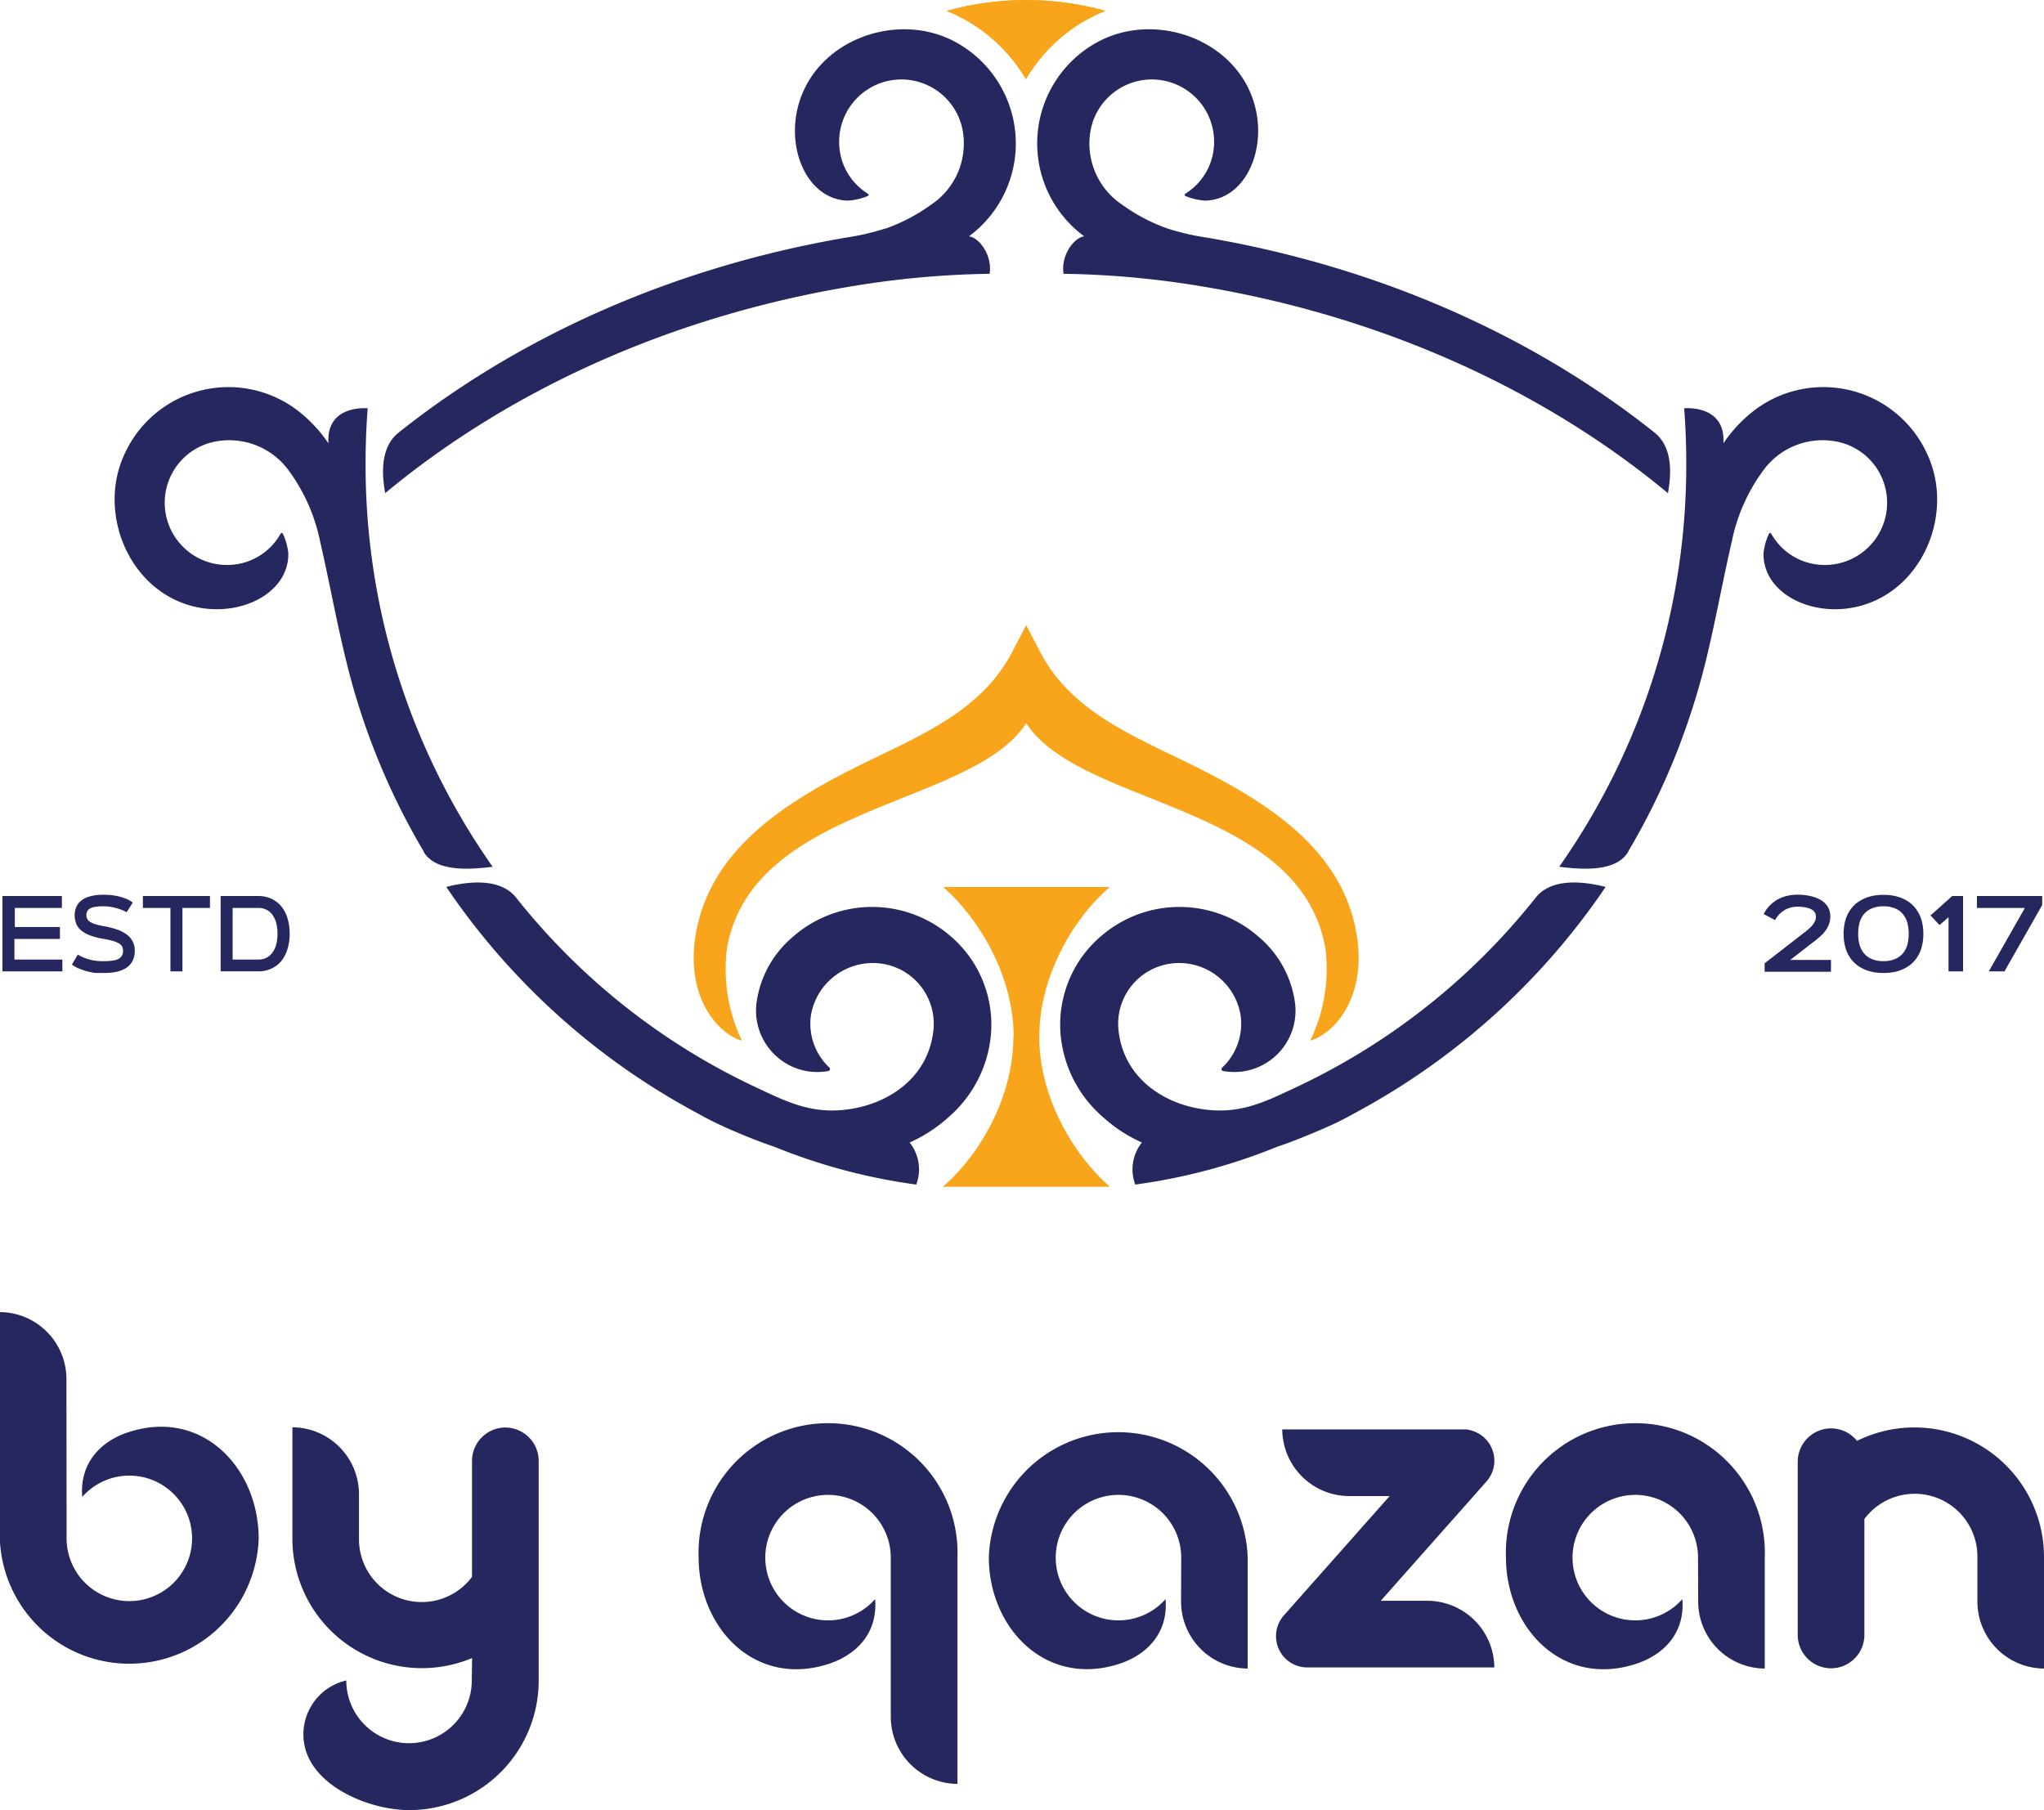
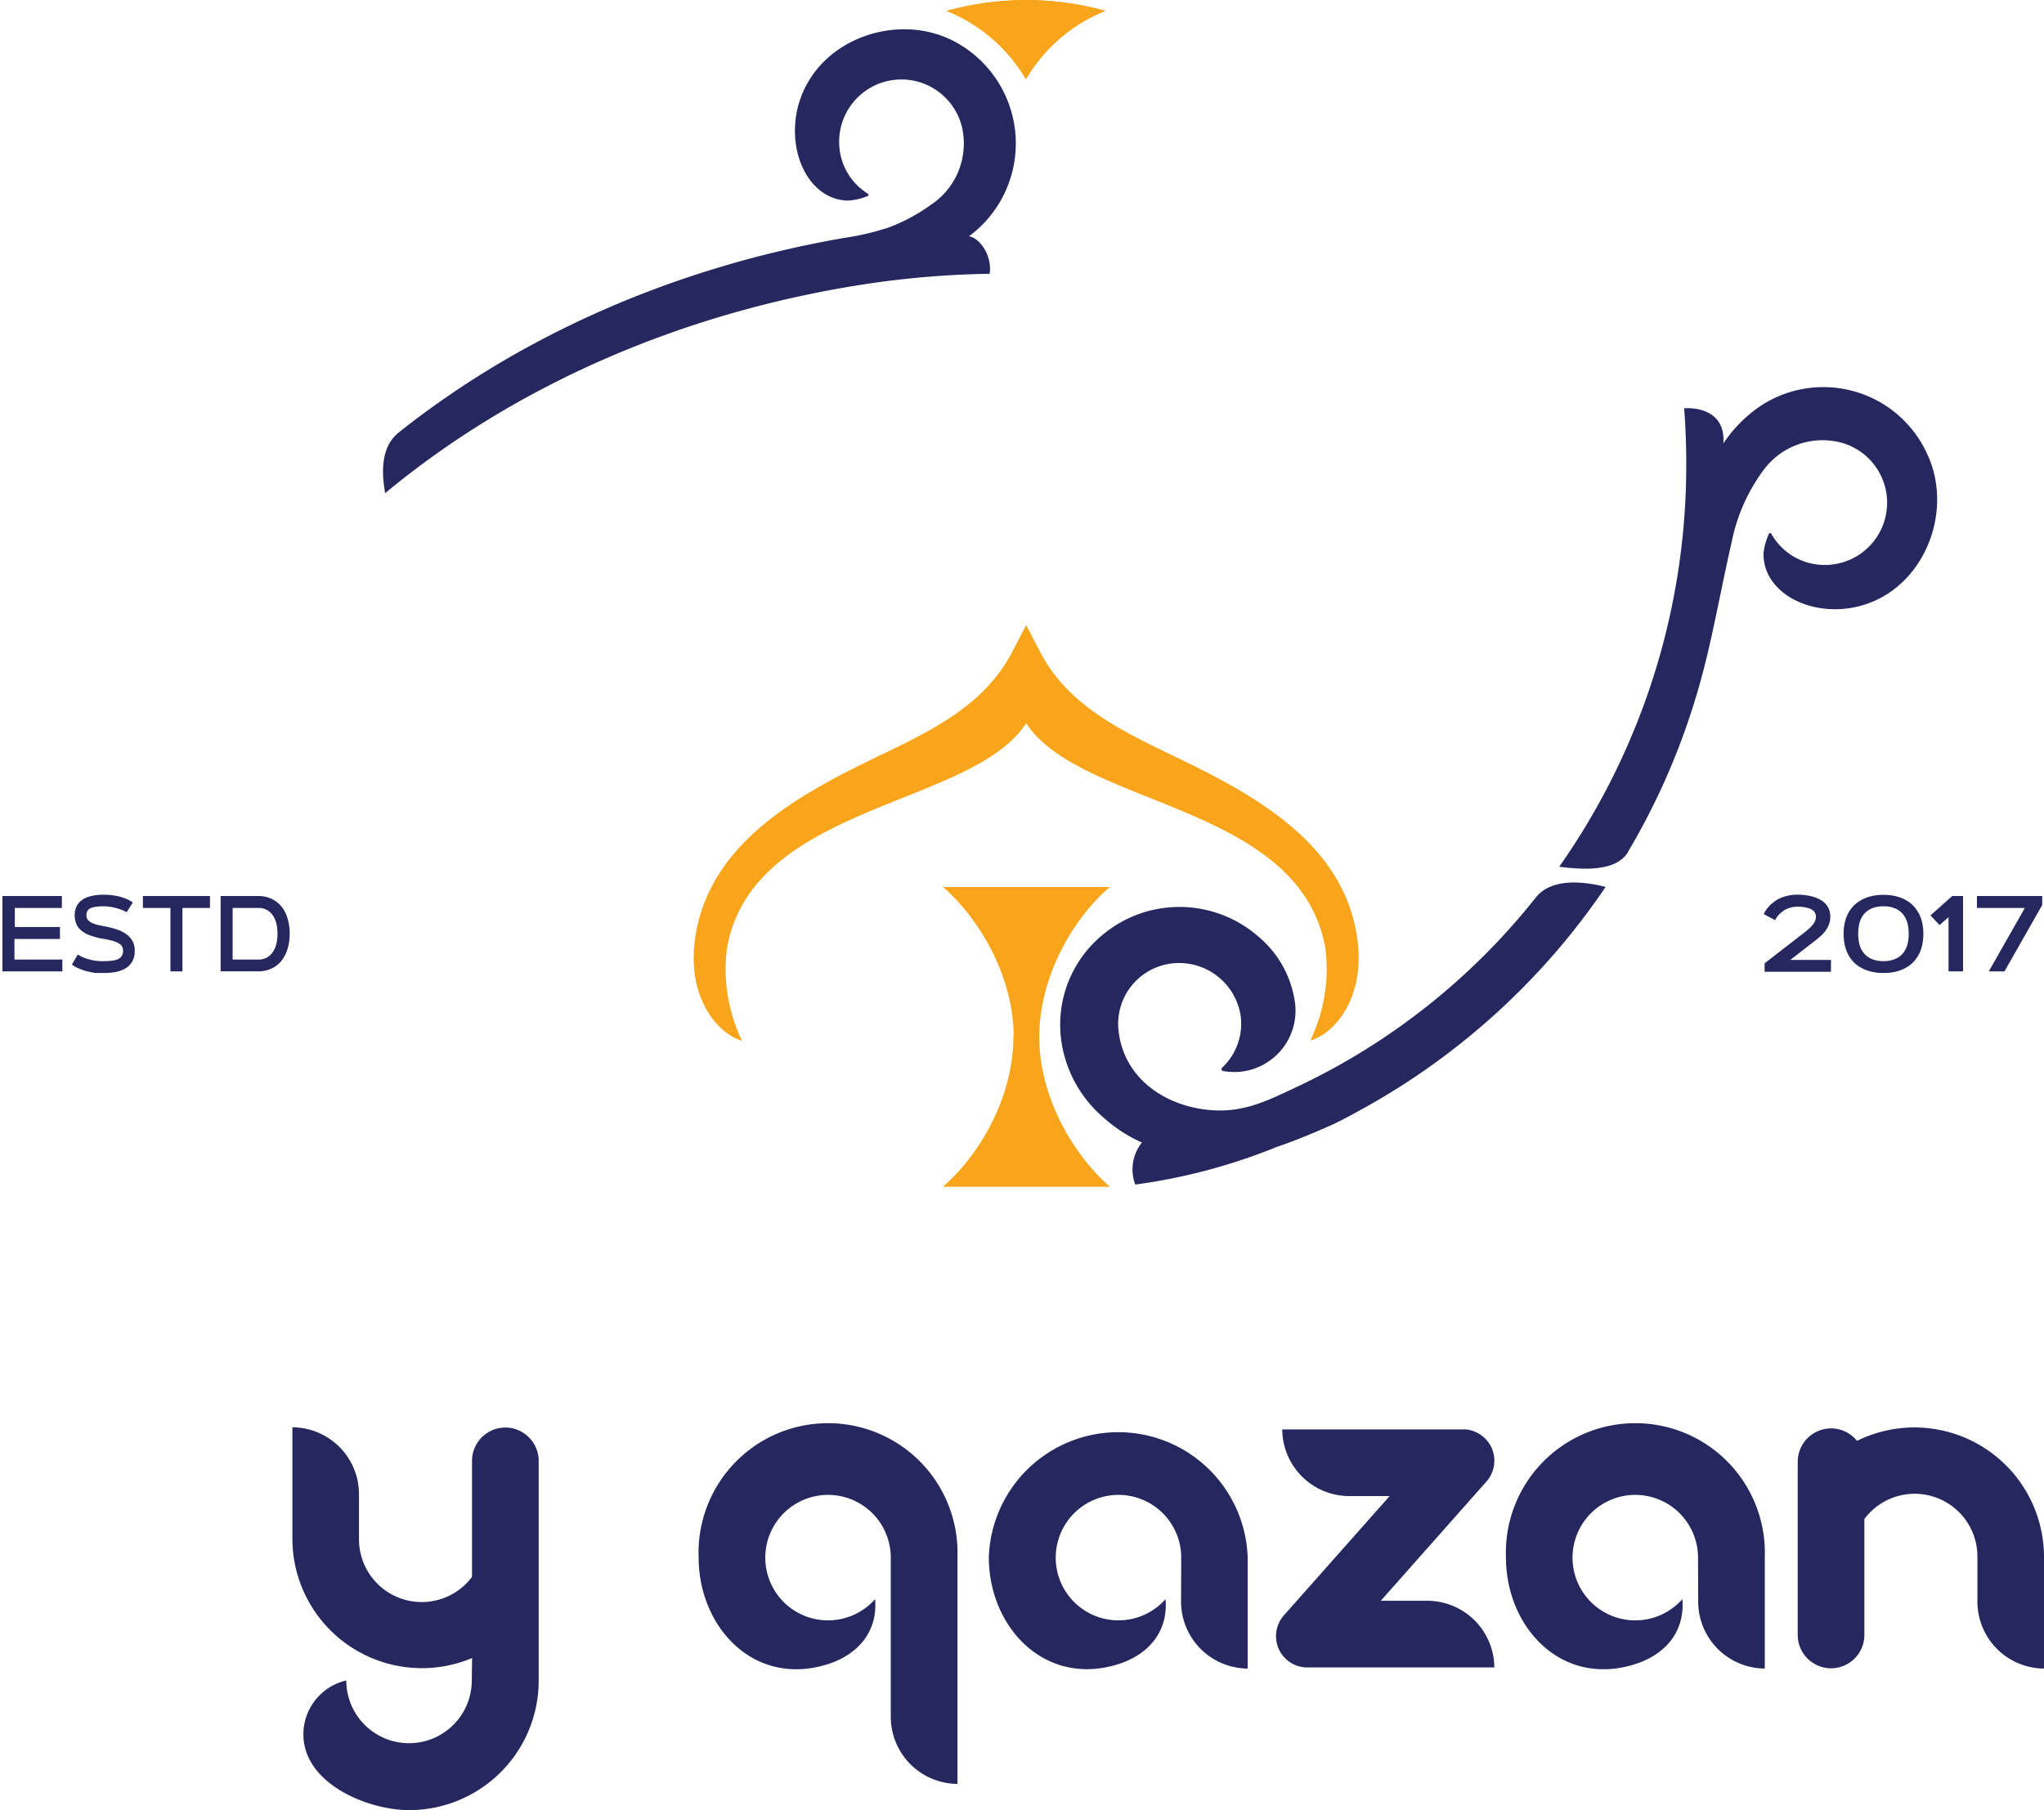
<svg xmlns="http://www.w3.org/2000/svg" id="Слой_1" data-name="Слой 1" viewBox="0 0 260.6 230.79">
  <defs>
    <style>.cls-1{fill:#f8a51b;}.cls-1,.cls-2{fill-rule:evenodd;}.cls-2,.cls-3{fill:#25275e;}</style>
  </defs>
  <path class="cls-1" d="M419.87,314.66c0-7.69-4.36-15.07-9-19.11h21.26c-4.69,4-9,11.42-9,19.11s4.36,15.07,9,19.11H410.83c4.68-4,9-11.42,9-19.11" transform="translate(-290.63 -182.45)" />
  <path class="cls-2" d="M498.23,291a88.56,88.56,0,0,0,6.38-13.14,90.92,90.92,0,0,0,3.49-11.09c1.23-5,2.15-10.18,3.34-15.34a22.86,22.86,0,0,1,4-9,9.35,9.35,0,0,1,9.17-3.71,7.94,7.94,0,0,1-2.11,15.73,7.79,7.79,0,0,1-6-3.87c-.09-.18-.26-.24-.34-.06a7.81,7.81,0,0,0-.69,2.47c-.1,5.66,7.58,8.9,14,6.14,7-3,10.09-12,6.85-18.83a14.54,14.54,0,0,0-21.83-5.67,17.72,17.72,0,0,0-4.14,4.36c.28-4.15-3.36-4.59-5-4.48q.27,3.45.27,7a89,89,0,0,1-16.2,51.46c2.68.32,7.21.76,8.79-1.9" transform="translate(-290.63 -182.45)" />
  <path class="cls-2" d="M460.05,326.05c1.47-.64,2.89-1.44,4.29-2.21a89.77,89.77,0,0,0,31-28.3c-2.89-.74-6.92-1.15-8.92,1.37A85,85,0,0,1,456.05,321c-3.75,1.76-6.78,3.33-11,3-5.77-.44-11.19-4-11.82-10.23a7.75,7.75,0,0,1,6.62-8.45,7.94,7.94,0,0,1,8.95,6.59,7.67,7.67,0,0,1-2.35,6.67.25.25,0,0,0,.11.43,8.11,8.11,0,0,0,2.56.05,7.83,7.83,0,0,0,6.64-8.56,13.32,13.32,0,0,0-4.66-8.6,15.28,15.28,0,0,0-19.86-.28,14.83,14.83,0,0,0-5.29,13.6,15.76,15.76,0,0,0,5.33,9.69,18.74,18.74,0,0,0,4.94,3.22,5.48,5.48,0,0,0-.85,5.36,74.17,74.17,0,0,0,18.07-4.81c2-.67,4.19-1.56,6.63-2.64" transform="translate(-290.63 -182.45)" />
-   <path class="cls-2" d="M439.43,211.57a22.7,22.7,0,0,1-5.7-3,9.36,9.36,0,0,1-4.13-9,7.94,7.94,0,0,1,15.81,1.4,7.73,7.73,0,0,1-3.6,6.14c-.17.11-.22.28,0,.35a7.73,7.73,0,0,0,2.5.57c5.65-.15,8.54-8,5.5-14.28-3.3-6.86-12.46-9.55-19.13-6a14.7,14.7,0,0,0-1.82,24.83c-1.37.2-3,2.5-2.63,4.78a117,117,0,0,1,15.05,1.2c24.11,3.55,45.61,13.15,62,26.77.4-2.17.73-5.78-1.7-7.72-15.39-12.26-35-21.07-57-24.85a31.27,31.27,0,0,1-5.15-1.19" transform="translate(-290.63 -182.45)" />
  <path class="cls-1" d="M431.59,183.82a20.64,20.64,0,0,0-10.16,8.73,20.66,20.66,0,0,0-10.1-8.71,37.87,37.87,0,0,1,20.26,0" transform="translate(-290.63 -182.45)" />
  <path class="cls-1" d="M431.59,183.82a20.64,20.64,0,0,0-10.16,8.73,20.66,20.66,0,0,0-10.1-8.71,37.87,37.87,0,0,1,20.26,0" transform="translate(-290.63 -182.45)" />
  <path class="cls-1" d="M423.24,265.57c3.55,6.82,10.23,10,17.29,13.4,10.45,5,21.1,11.06,23.05,22.54,1.35,7.94-2.69,12.68-5.9,13.63a21,21,0,0,0,1.94-11.72c-3.2-18.46-31.06-18.06-38.09-28.66l-.07-.1h0l-.07.11c-7,10.6-34.89,10.2-38.09,28.66a21.13,21.13,0,0,0,1.93,11.72c-3.2-.95-7.24-5.69-5.89-13.63,2-11.48,12.6-17.53,23.05-22.54,7.06-3.39,13.73-6.58,17.29-13.4l1.78-3.42Z" transform="translate(-290.63 -182.45)" />
-   <path class="cls-2" d="M344.64,291a88.73,88.73,0,0,1-9.86-24.23c-1.24-5-2.16-10.18-3.35-15.34a23,23,0,0,0-4-9,9.38,9.38,0,0,0-9.18-3.71,7.94,7.94,0,0,0,2.11,15.73,7.77,7.77,0,0,0,6-3.87c.1-.18.26-.24.34-.06a7.81,7.81,0,0,1,.69,2.47c.1,5.66-7.58,8.9-14,6.14-7-3-10.1-12-6.86-18.83a14.54,14.54,0,0,1,21.83-5.67,17.94,17.94,0,0,1,4.15,4.36c-.29-4.15,3.35-4.59,5-4.48q-.27,3.45-.27,7a89,89,0,0,0,16.2,51.46c-2.68.32-7.21.76-8.79-1.9" transform="translate(-290.63 -182.45)" />
-   <path class="cls-2" d="M382.82,326.05c-1.47-.64-2.89-1.44-4.29-2.21a89.74,89.74,0,0,1-31-28.3c2.88-.74,6.91-1.15,8.91,1.37A85,85,0,0,0,386.82,321c3.75,1.76,6.79,3.33,11,3,5.77-.44,11.19-4,11.82-10.23a7.74,7.74,0,0,0-6.62-8.45,8,8,0,0,0-9,6.59,7.65,7.65,0,0,0,2.36,6.67.26.26,0,0,1-.11.43,8.18,8.18,0,0,1-2.57.05,7.84,7.84,0,0,1-6.64-8.56,13.32,13.32,0,0,1,4.66-8.6,15.29,15.29,0,0,1,19.87-.28,14.85,14.85,0,0,1,5.28,13.6,15.79,15.79,0,0,1-5.32,9.69,19,19,0,0,1-4.95,3.22,5.48,5.48,0,0,1,.85,5.36,74.3,74.3,0,0,1-18.07-4.81c-2-.67-4.19-1.56-6.63-2.64" transform="translate(-290.63 -182.45)" />
  <path class="cls-2" d="M403.61,211.57a22.88,22.88,0,0,0,5.7-3,9.38,9.38,0,0,0,4.13-9,7.94,7.94,0,0,0-15.81,1.4,7.72,7.72,0,0,0,3.59,6.14c.17.11.23.28,0,.35a7.73,7.73,0,0,1-2.5.57c-5.66-.15-8.55-8-5.51-14.28,3.31-6.86,12.46-9.55,19.13-6a14.72,14.72,0,0,1,1.83,24.83c1.37.2,3,2.5,2.63,4.78a117.11,117.11,0,0,0-15.06,1.2c-24.1,3.55-45.6,13.15-62,26.77-.39-2.17-.73-5.78,1.71-7.72,15.39-12.26,35-21.07,56.95-24.85a31.39,31.39,0,0,0,5.16-1.19" transform="translate(-290.63 -182.45)" />
  <path class="cls-2" d="M404.2,381a8,8,0,1,0-2,5.35c.36,4.25-2.3,7.05-5.84,8.23-9.4,3.12-16.66-4.49-16.66-13.58a16.51,16.51,0,1,1,33,0v28.91a8.56,8.56,0,0,1-8.5-8.56Z" transform="translate(-290.63 -182.45)" />
  <path class="cls-2" d="M441.23,381a8,8,0,1,0-2,5.35c.36,4.25-2.29,7.05-5.84,8.23C424,397.67,416.7,390.06,416.7,381a16.51,16.51,0,0,1,33,0c0,9.64,0,4.56,0,14.2a8.54,8.54,0,0,1-8.49-8.56Z" transform="translate(-290.63 -182.45)" />
-   <path class="cls-2" d="M507.12,381a8,8,0,1,0-2,5.35c.36,4.25-2.29,7.05-5.84,8.23-9.39,3.12-16.65-4.49-16.65-13.58a16.51,16.51,0,1,1,33,0c0,9.64,0,4.56,0,14.2a8.54,8.54,0,0,1-8.49-8.56Z" transform="translate(-290.63 -182.45)" />
+   <path class="cls-2" d="M507.12,381a8,8,0,1,0-2,5.35c.36,4.25-2.29,7.05-5.84,8.23-9.39,3.12-16.65-4.49-16.65-13.58a16.51,16.51,0,1,1,33,0c0,9.64,0,4.56,0,14.2a8.54,8.54,0,0,1-8.49-8.56" transform="translate(-290.63 -182.45)" />
  <path class="cls-2" d="M542.74,381a8,8,0,0,0-14.31-5l-.1.12v14.8a4.26,4.26,0,0,1-4.25,4.25h0a4.26,4.26,0,0,1-4.25-4.25V368.83a4.26,4.26,0,0,1,4.25-4.25h0a4.25,4.25,0,0,1,3.31,1.59A16.52,16.52,0,0,1,551.23,381c0,9.64,0,4.56,0,14.2a8.54,8.54,0,0,1-8.49-8.56Z" transform="translate(-290.63 -182.45)" />
-   <path class="cls-2" d="M299.12,378.65a8,8,0,1,0,2-5.34c-.36-4.25,2.29-7.06,5.84-8.23,9.39-3.12,16.65,4.49,16.65,13.57a16.51,16.51,0,0,1-33,0q0-14.44,0-28.9a8.54,8.54,0,0,1,8.49,8.56Z" transform="translate(-290.63 -182.45)" />
  <path class="cls-2" d="M458.15,395.06h23a8.56,8.56,0,0,0-8.56-8.5h-5.92l13.48-15.21a4,4,0,0,0-.34-5.64h0a4.2,4.2,0,0,0-2.24-1H454.11a8.56,8.56,0,0,0,8.56,8.5h5.13l-13.48,15.21a4,4,0,0,0,.34,5.64h0a4,4,0,0,0,2.64,1h.85" transform="translate(-290.63 -182.45)" />
  <path class="cls-2" d="M350.78,396.72a8,8,0,1,1-16,0v0a7.06,7.06,0,0,0-5.47,6.87c0,6.27,8.16,9.66,13.49,9.66a16.51,16.51,0,0,0,16.51-16.51V379.89h0V368.72a4.26,4.26,0,0,0-4.25-4.25h0a4.26,4.26,0,0,0-4.25,4.25v14.77l-.1.15a8,8,0,0,1-14.31-5V373a8.54,8.54,0,0,0-8.49-8.56c0,9.64,0,4.56,0,14.2a16.51,16.51,0,0,0,22.91,15.22Z" transform="translate(-290.63 -182.45)" />
  <path class="cls-3" d="M542.68,296.7H551v1.15l-4.81,8.46h-2l4.6-8.09h-6.11Zm-5.92,2.47,2.77-2.47h1.38v9.61h-1.85V299.4l-1.15,1Zm-6,5.83a3.54,3.54,0,0,0,1.51-.28,2.54,2.54,0,0,0,1-.75,3,3,0,0,0,.55-1.11,5.37,5.37,0,0,0,.16-1.35,5.45,5.45,0,0,0-.16-1.36,3.21,3.21,0,0,0-.55-1.11,2.54,2.54,0,0,0-1-.75,3.7,3.7,0,0,0-1.51-.28,3.77,3.77,0,0,0-1.51.28,2.58,2.58,0,0,0-1,.75,3,3,0,0,0-.55,1.11,5.45,5.45,0,0,0-.16,1.36,5.37,5.37,0,0,0,.16,1.35,2.89,2.89,0,0,0,.55,1.11,2.58,2.58,0,0,0,1,.75A3.6,3.6,0,0,0,530.75,305Zm0,1.51a6.29,6.29,0,0,1-1.63-.19,4.7,4.7,0,0,1-1.29-.52,3.84,3.84,0,0,1-1-.81,4.24,4.24,0,0,1-.66-1,5.42,5.42,0,0,1-.38-1.18,6.85,6.85,0,0,1-.12-1.28,6.77,6.77,0,0,1,.12-1.28,5.09,5.09,0,0,1,.38-1.18,4.51,4.51,0,0,1,.66-1,3.8,3.8,0,0,1,1-.8,4.71,4.71,0,0,1,1.29-.53,6.29,6.29,0,0,1,1.63-.19,6.37,6.37,0,0,1,1.64.19,5,5,0,0,1,1.29.52,4.06,4.06,0,0,1,1,.81,5.31,5.31,0,0,1,.66,1,5.09,5.09,0,0,1,.38,1.18,6.77,6.77,0,0,1,.12,1.28,6.67,6.67,0,0,1-.12,1.27,5.33,5.33,0,0,1-.38,1.19,5,5,0,0,1-.66,1,3.84,3.84,0,0,1-1,.81,5,5,0,0,1-1.29.53A6.86,6.86,0,0,1,530.75,306.51ZM515.49,299a4.43,4.43,0,0,1,.93-1.24,7.09,7.09,0,0,1,.57-.45,4,4,0,0,1,.74-.39,4.73,4.73,0,0,1,.92-.28,5.52,5.52,0,0,1,1.12-.11,7.19,7.19,0,0,1,1.74.19,4.25,4.25,0,0,1,1.33.53,2.44,2.44,0,0,1,.85.87,2.31,2.31,0,0,1,.29,1.19,2.55,2.55,0,0,1-.17,1,3.17,3.17,0,0,1-.45.83,4.51,4.51,0,0,1-.67.72c-.25.22-.51.43-.79.65l-.23.18-.39.29-.49.39-.53.41c-.42.33-.88.69-1.39,1.07h5.2v1.51h-8.46v-1.08l2.4-1.86.91-.7.82-.64.64-.5.34-.26c.2-.15.38-.31.56-.47a3.28,3.28,0,0,0,.45-.47,1.79,1.79,0,0,0,.31-.5,1.29,1.29,0,0,0,.11-.55,1,1,0,0,0-.13-.52,1.11,1.11,0,0,0-.43-.4,2.46,2.46,0,0,0-.74-.25,4.84,4.84,0,0,0-1.08-.1,3.15,3.15,0,0,0-.71.08,3.4,3.4,0,0,0-.59.19,2.6,2.6,0,0,0-.49.28c-.14.1-.27.21-.39.31a3.56,3.56,0,0,0-.65.85Z" transform="translate(-290.63 -182.45)" />
  <path class="cls-3" d="M320.29,304.8h3.26a2.22,2.22,0,0,0,1.13-.27,2.31,2.31,0,0,0,.76-.73,3.11,3.11,0,0,0,.44-1.05,6,6,0,0,0,0-2.49,3.29,3.29,0,0,0-.44-1.05,2.19,2.19,0,0,0-.76-.72,2.22,2.22,0,0,0-1.13-.27h-3.26Zm7.27-3.29a6.35,6.35,0,0,1-.26,1.89,4.57,4.57,0,0,1-.76,1.53,3.55,3.55,0,0,1-1.26,1,3.8,3.8,0,0,1-1.73.37h-4.79V296.7h4.79a3.93,3.93,0,0,1,1.73.37,3.69,3.69,0,0,1,1.26,1,4.39,4.39,0,0,1,.76,1.53A6.35,6.35,0,0,1,327.56,301.51ZM317.4,296.7v1.52h-3.51v8.09h-1.53v-8.09h-3.51V296.7Zm-10.62,2.06a7.13,7.13,0,0,0-.83-.37,9.65,9.65,0,0,0-.95-.26,5.8,5.8,0,0,0-1.22-.12,6.6,6.6,0,0,0-1,.07,2.06,2.06,0,0,0-.66.2.87.87,0,0,0-.36.35,1,1,0,0,0-.11.5,1.08,1.08,0,0,0,.12.52,1.13,1.13,0,0,0,.4.38,3.43,3.43,0,0,0,.73.3c.3.08.66.16,1.1.24a10.15,10.15,0,0,1,1.61.42,4.52,4.52,0,0,1,1.2.63,2.58,2.58,0,0,1,.74.88,2.49,2.49,0,0,1,.26,1.19,2.73,2.73,0,0,1-.28,1.29,2.41,2.41,0,0,1-.8.88,3.86,3.86,0,0,1-1.22.5,7.65,7.65,0,0,1-1.56.15c-.36,0-.69,0-1,0s-.6-.08-.86-.13-.5-.11-.71-.18l-.58-.21a3.84,3.84,0,0,1-1-.56l.75-1.27a4.81,4.81,0,0,0,.88.44,7.76,7.76,0,0,0,1.06.3A6.92,6.92,0,0,0,304,305a6,6,0,0,0,1-.07,2.33,2.33,0,0,0,.73-.21,1.16,1.16,0,0,0,.44-.41,1.19,1.19,0,0,0,.15-.62,1.22,1.22,0,0,0-.11-.53,1,1,0,0,0-.41-.41,3.25,3.25,0,0,0-.78-.33,11.3,11.3,0,0,0-1.25-.27,8.33,8.33,0,0,1-1.76-.47,3.63,3.63,0,0,1-1.11-.67,2.09,2.09,0,0,1-.58-.86,3.07,3.07,0,0,1-.17-1,2.64,2.64,0,0,1,.19-1,2,2,0,0,1,.61-.84,3.06,3.06,0,0,1,1.13-.56,6.05,6.05,0,0,1,1.73-.21,8.32,8.32,0,0,1,1.7.15,7,7,0,0,1,1.17.35,3.63,3.63,0,0,1,.88.49Zm-8.51,1.89v1.52h-5.8v2.63h6.11v1.51h-7.64V296.7h7.58v1.52h-6v2.43Z" transform="translate(-290.63 -182.45)" />
</svg>